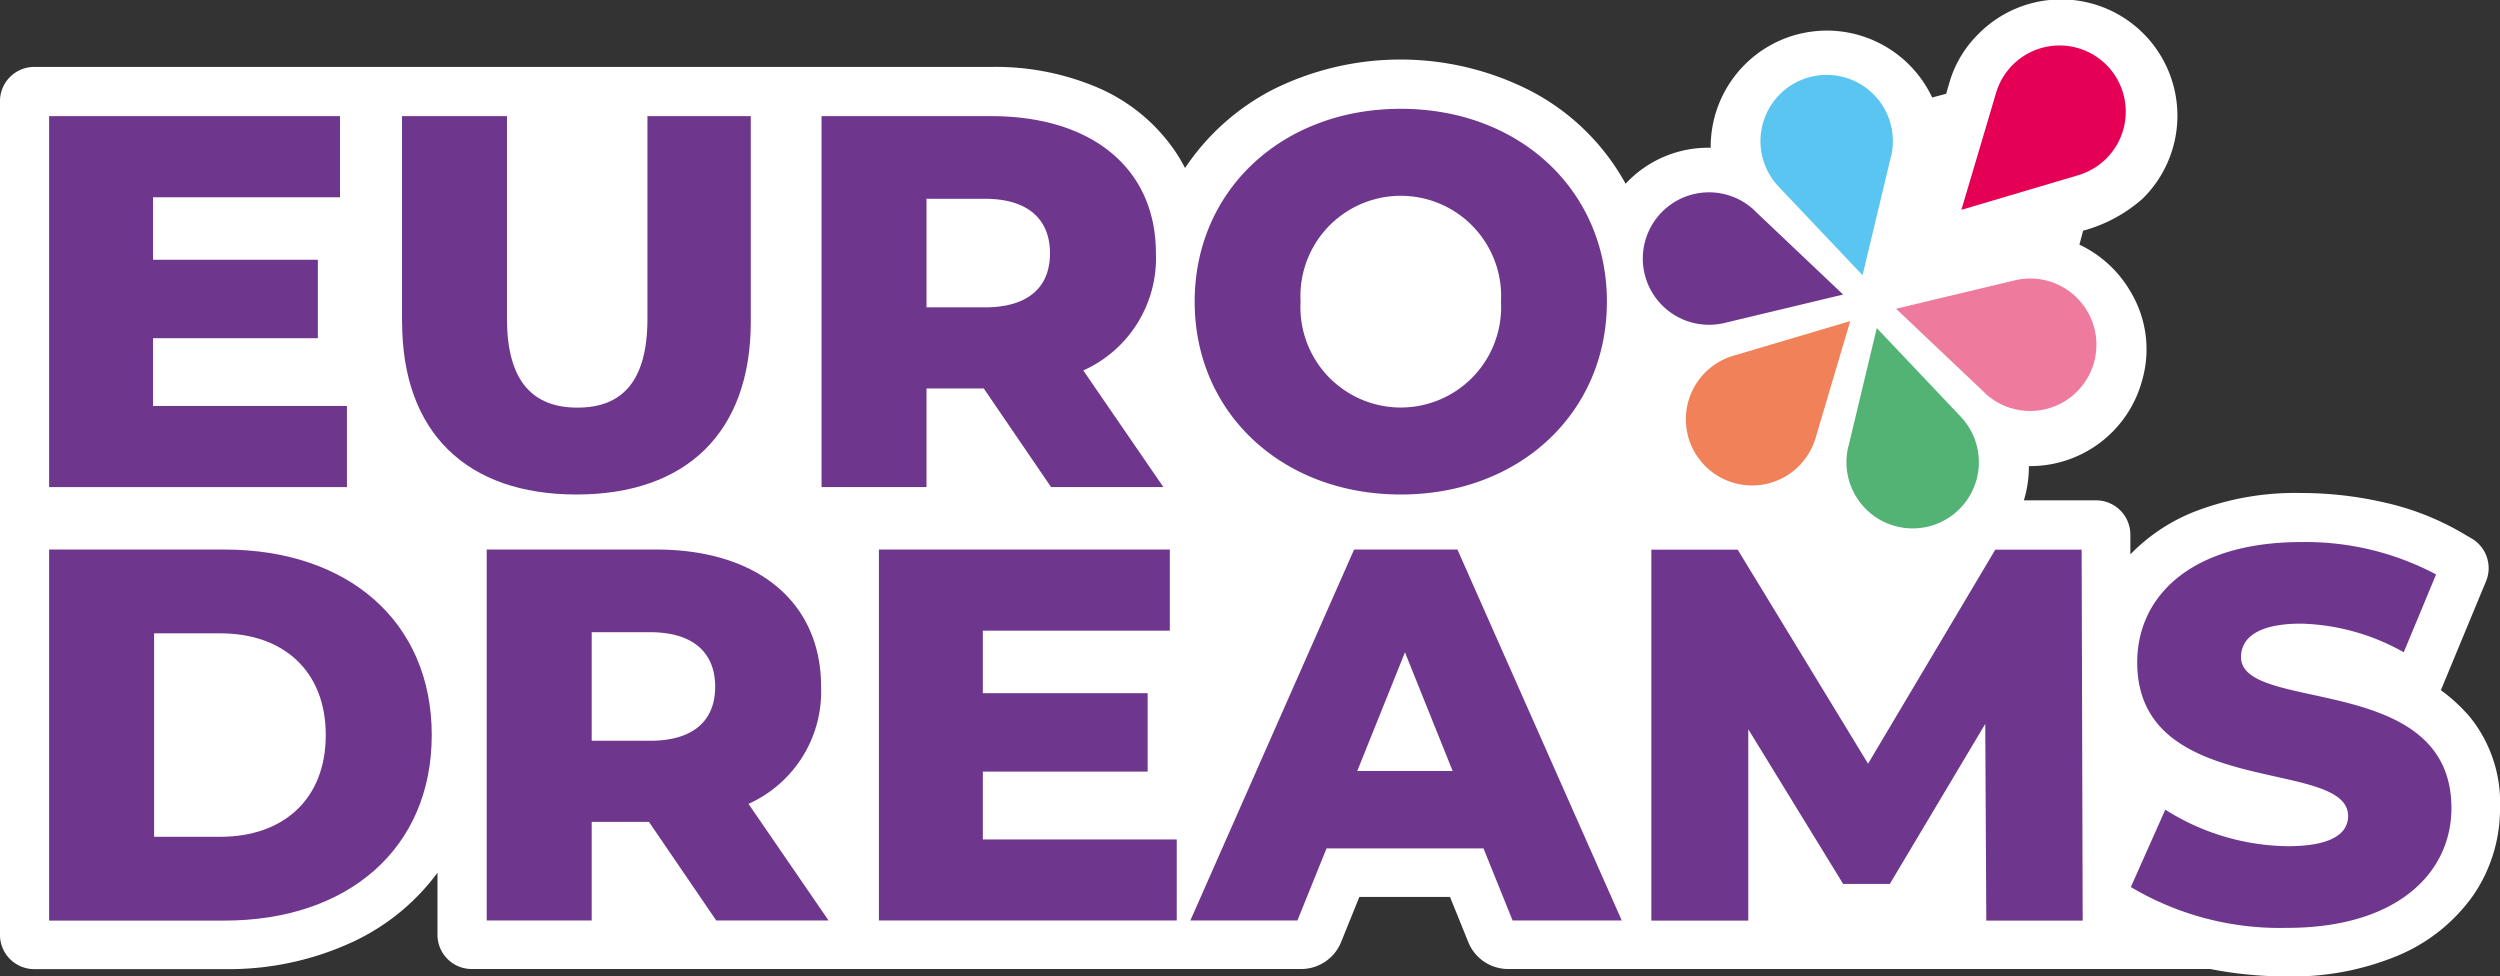
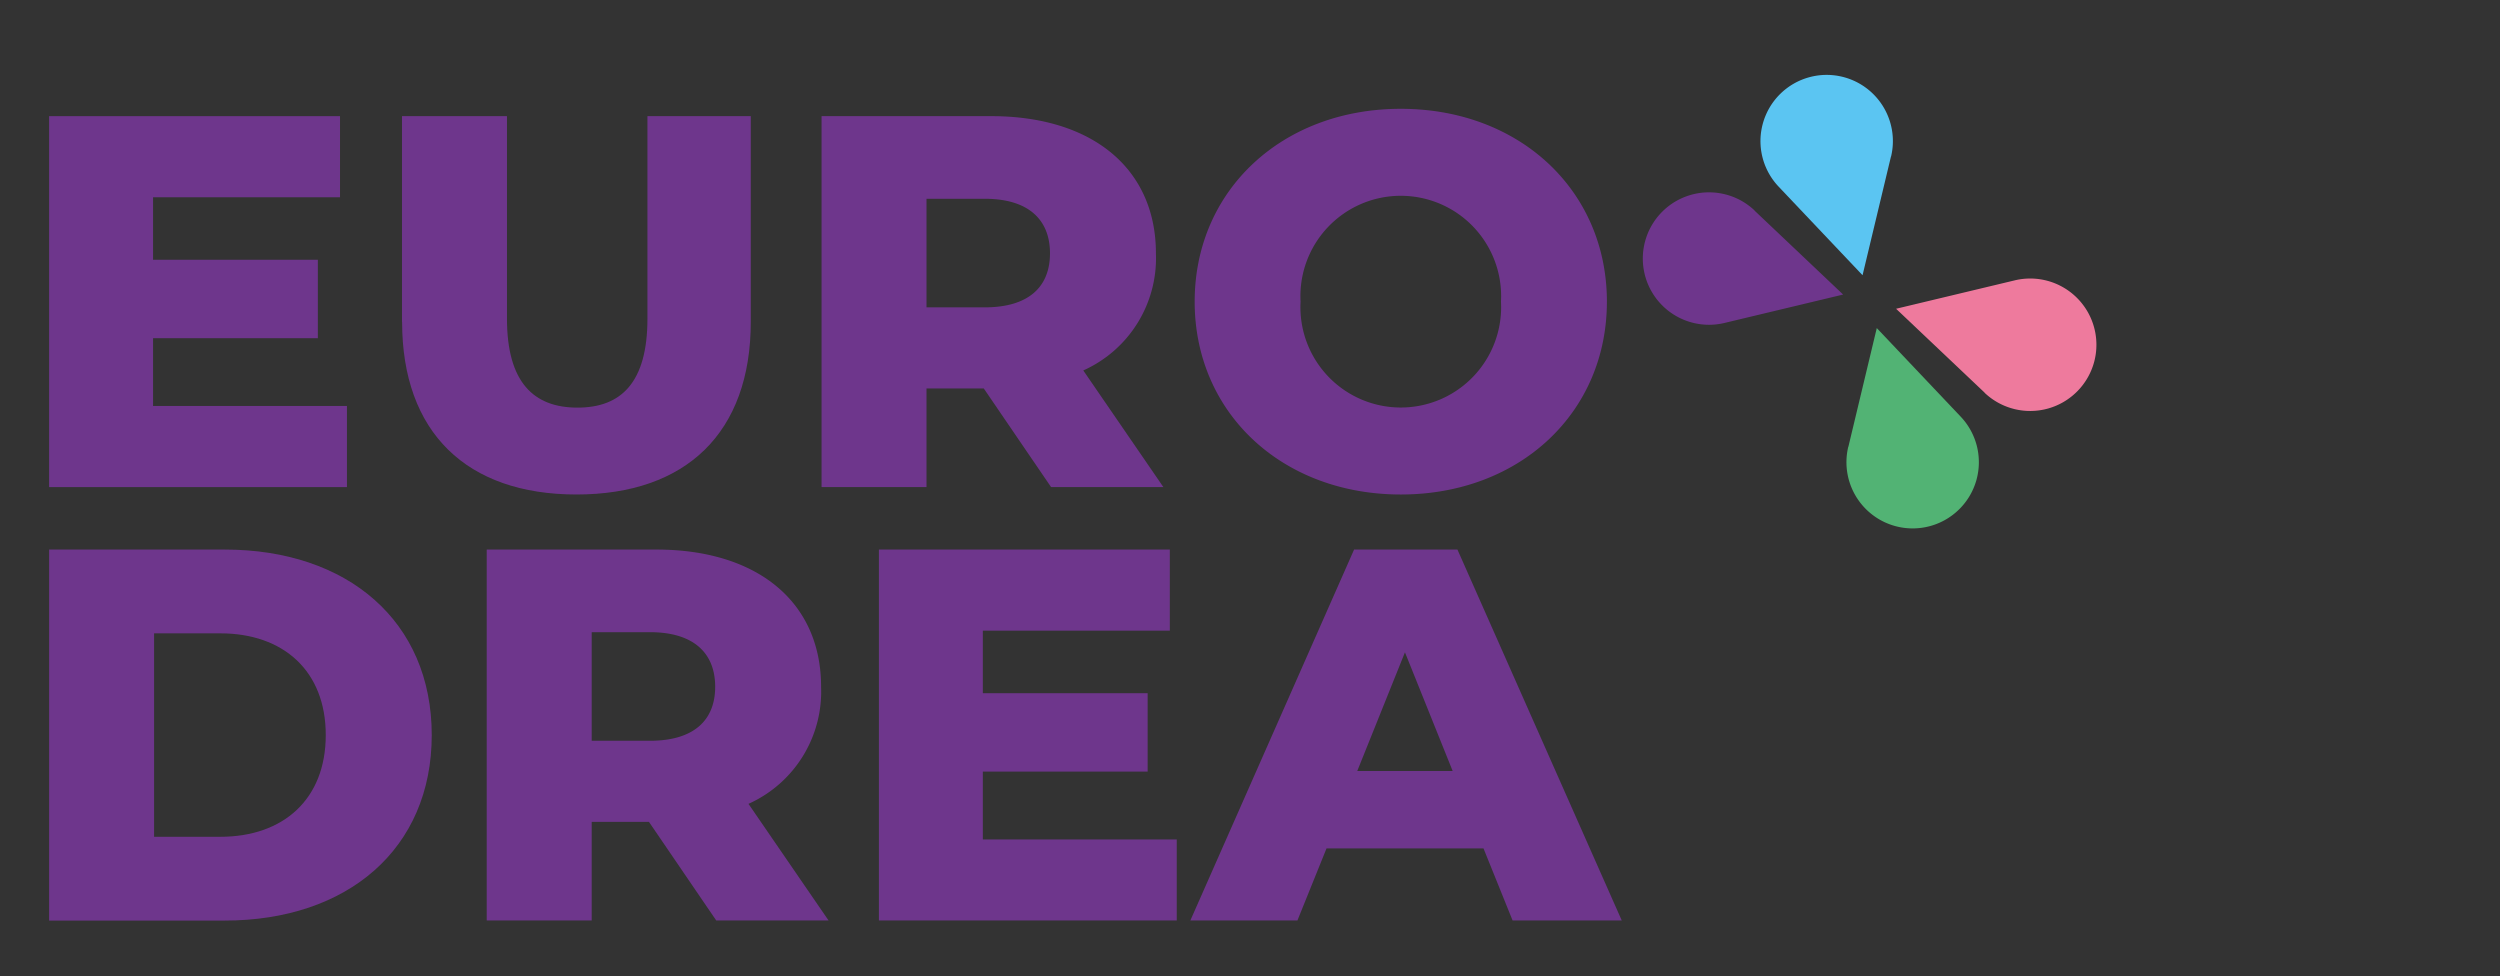
<svg xmlns="http://www.w3.org/2000/svg" width="140.773" height="54.983" viewBox="0 0 140.773 54.983">
  <rect x="0" y="0" width="140.773" height="54.983" fill="#333333" stroke="none" />
  <g id="EURODREAMS_Logo_Outline_2L_4C" transform="translate(0 0)">
    <g id="OUTLINE" transform="translate(0 0)">
-       <path id="Pfad_12" data-name="Pfad 12" d="M138.925,40.2a9.487,9.487,0,0,0-1.481-1.337l2.543-6.134a1.934,1.934,0,0,0-.806-2.405l-.629-.367a15.222,15.222,0,0,0-4.3-1.665,20.828,20.828,0,0,0-4.679-.531,15.651,15.651,0,0,0-6.18,1.121,10.36,10.36,0,0,0-3.434,2.333V30.1a1.935,1.935,0,0,0-1.933-1.927h-4.063a6.528,6.528,0,0,0,.282-1.927,6.53,6.53,0,0,0,6.383-4.849,6.3,6.3,0,0,0-.655-4.967,6.557,6.557,0,0,0-2.883-2.654l.21-.786a8.327,8.327,0,0,0,3.355-1.809,6.548,6.548,0,1,0-9.26-9.26A6.319,6.319,0,0,0,109.815,4.5l-.229.78-.786.21a6.565,6.565,0,0,0-5.924-3.768,6.78,6.78,0,0,0-1.7.223,6.555,6.555,0,0,0-4.849,6.376,6.339,6.339,0,0,0-4.791,2.025,12.874,12.874,0,0,0-5.426-5.269,16.1,16.1,0,0,0-14.5,0,13.25,13.25,0,0,0-4.882,4.384c-.144-.275-.295-.544-.465-.806a10.074,10.074,0,0,0-4.4-3.7,14.66,14.66,0,0,0-6.055-1.186H1.927A1.926,1.926,0,0,0,0,5.688V52.643A1.926,1.926,0,0,0,1.927,54.57H12.635a16.59,16.59,0,0,0,7.287-1.56,12.476,12.476,0,0,0,4.712-3.866v3.493a1.926,1.926,0,0,0,1.927,1.927H73.267a2.426,2.426,0,0,0,2.248-1.514l1.029-2.543h5.105l1.029,2.543a2.422,2.422,0,0,0,2.248,1.514h39.53a22.425,22.425,0,0,0,4.312.419,15.491,15.491,0,0,0,6.173-1.14,9.847,9.847,0,0,0,4.306-3.4,8.621,8.621,0,0,0,1.527-4.967,7.66,7.66,0,0,0-1.861-5.3Z" transform="translate(0 0)" fill="#fff" />
-     </g>
+       </g>
    <g id="LOGO" transform="translate(2.766 2.559)">
      <g id="Gruppe_209" data-name="Gruppe 209" transform="translate(0 3.568)">
        <path id="Pfad_13" data-name="Pfad 13" d="M20.99,26.3v4.568H4.22V9.98H20.6v4.568H10.072v3.519h9.28v4.417h-9.28V26.3H21Z" transform="translate(-4.22 -9.567)" fill="#6e368c" />
        <path id="Pfad_14" data-name="Pfad 14" d="M34.54,21.56V9.98h5.911v11.4c0,3.578,1.494,5.013,3.971,5.013s3.939-1.435,3.939-5.013V9.98H54.18V21.56c0,6.239-3.637,9.725-9.817,9.725s-9.817-3.493-9.817-9.725Z" transform="translate(-14.67 -9.567)" fill="#6e368c" />
        <path id="Pfad_15" data-name="Pfad 15" d="M79.725,25.315H76.5v5.551H70.59V9.98h9.548c5.7,0,9.28,2.956,9.28,7.726A6.929,6.929,0,0,1,85.328,24.3l4.509,6.566H83.513l-3.788-5.551Zm.059-10.682H76.5v6.114h3.283c2.444,0,3.67-1.134,3.67-3.041S82.229,14.633,79.784,14.633Z" transform="translate(-27.095 -9.567)" fill="#6e368c" />
        <path id="Pfad_16" data-name="Pfad 16" d="M102.65,20.209c0-6.265,4.922-10.859,11.606-10.859s11.606,4.594,11.606,10.859-4.922,10.859-11.606,10.859S102.65,26.474,102.65,20.209Zm17.248,0a5.651,5.651,0,1,0-11.285,0,5.651,5.651,0,1,0,11.285,0Z" transform="translate(-38.145 -9.35)" fill="#6e368c" />
      </g>
      <g id="Gruppe_210" data-name="Gruppe 210" transform="translate(0 27.96)">
        <path id="Pfad_17" data-name="Pfad 17" d="M4.22,47.22H14.1c6.92,0,11.665,4.03,11.665,10.446S21.016,68.112,14.1,68.112H4.22V47.227Zm9.64,16.174c3.552,0,5.937-2.117,5.937-5.728s-2.385-5.728-5.937-5.728H10.131V63.394H13.86Z" transform="translate(-4.22 -46.794)" fill="#6e368c" />
        <path id="Pfad_18" data-name="Pfad 18" d="M50.955,62.555H47.731v5.551H41.82V47.22h9.548c5.7,0,9.28,2.956,9.28,7.726a6.929,6.929,0,0,1-4.089,6.593l4.509,6.566H54.743l-3.788-5.551Zm.059-10.682H47.731v6.114h3.283c2.444,0,3.67-1.134,3.67-3.041S53.459,51.873,51.014,51.873Z" transform="translate(-17.179 -46.794)" fill="#6e368c" />
        <path id="Pfad_19" data-name="Pfad 19" d="M92.29,63.538v4.568H75.52V47.22H91.9v4.568H81.372v3.519h9.28v4.417h-9.28v3.821H92.3Z" transform="translate(-28.795 -46.794)" fill="#6e368c" />
        <path id="Pfad_20" data-name="Pfad 20" d="M118.781,64.049h-8.834l-1.638,4.057H102.28L111.5,47.22h5.819l9.253,20.886h-6.147l-1.638-4.057Zm-1.73-4.358-2.687-6.684-2.687,6.684Z" transform="translate(-38.018 -46.794)" fill="#6e368c" />
-         <path id="Pfad_21" data-name="Pfad 21" d="M160.751,68.109l-.059-11.069-5.374,9.011H152.69l-5.341-8.709V68.116H141.89V47.23h4.863l7.34,12.052,7.163-12.052h4.863l.059,20.886h-5.433Z" transform="translate(-51.67 -46.797)" fill="#6e368c" />
-         <path id="Pfad_22" data-name="Pfad 22" d="M183.09,66l1.94-4.358a13.148,13.148,0,0,0,6.894,2.058c2.418,0,3.4-.688,3.4-1.7,0-3.309-11.875-.9-11.875-8.65,0-3.729,3.041-6.776,9.247-6.776a15.687,15.687,0,0,1,7.582,1.822l-1.822,4.384a12.343,12.343,0,0,0-5.787-1.612c-2.477,0-3.375.839-3.375,1.881,0,3.191,11.848.806,11.848,8.506,0,3.637-3.041,6.743-9.253,6.743a16.4,16.4,0,0,1-8.8-2.3Z" transform="translate(-65.87 -46.57)" fill="#6e368c" />
      </g>
      <g id="Gruppe_211" data-name="Gruppe 211" transform="translate(89.729)">
-         <path id="Pfad_23" data-name="Pfad 23" d="M175.116,11.209l-6.586,1.953,1.953-6.586a3.728,3.728,0,1,1,4.633,4.633Z" transform="translate(-150.581 -3.905)" fill="#e50056" />
-         <path id="Pfad_24" data-name="Pfad 24" d="M147.539,29.543l6.586-1.953-1.953,6.586a3.728,3.728,0,1,1-4.633-4.633Z" transform="translate(-142.435 -12.069)" fill="#f08159" />
        <path id="Pfad_25" data-name="Pfad 25" d="M158.759,34.874l1.6-6.684,4.725,4.987a3.728,3.728,0,1,1-6.331,1.7h0Z" transform="translate(-147.174 -12.275)" fill="#52b374" />
        <path id="Pfad_26" data-name="Pfad 26" d="M158.616,11.032l-1.6,6.684-4.725-4.987a3.728,3.728,0,1,1,6.331-1.7h0Z" transform="translate(-144.632 -4.777)" fill="#5bc5f2" />
        <path id="Pfad_27" data-name="Pfad 27" d="M167.907,30.36l-4.987-4.725,6.684-1.6a3.729,3.729,0,1,1-1.7,6.331h0Z" transform="translate(-148.648 -10.808)" fill="#ee7a9d" />
        <path id="Pfad_28" data-name="Pfad 28" d="M147.445,17.558l4.987,4.725-6.684,1.6a3.729,3.729,0,1,1,1.7-6.331h0Z" transform="translate(-141.141 -8.256)" fill="#6e368c" />
      </g>
    </g>
  </g>
</svg>